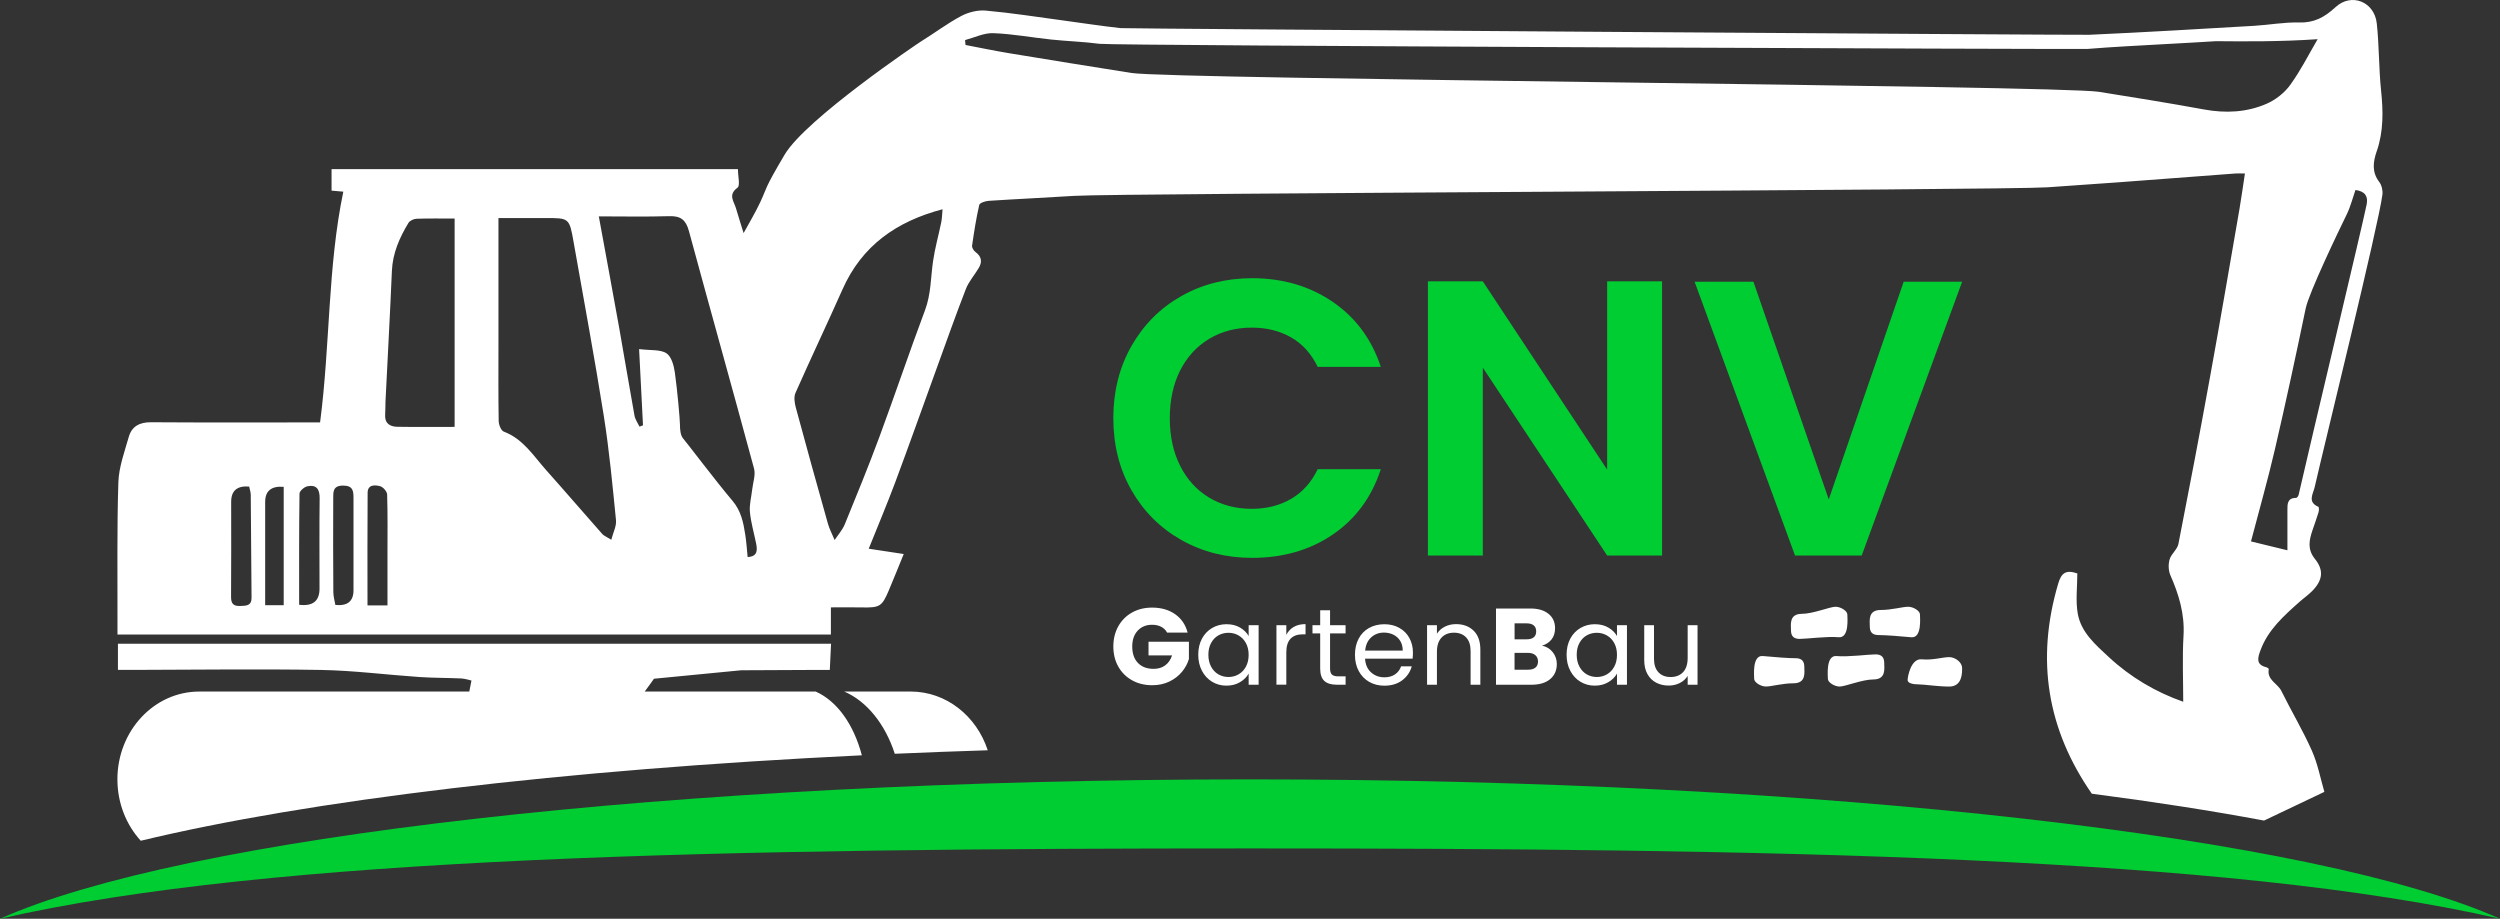
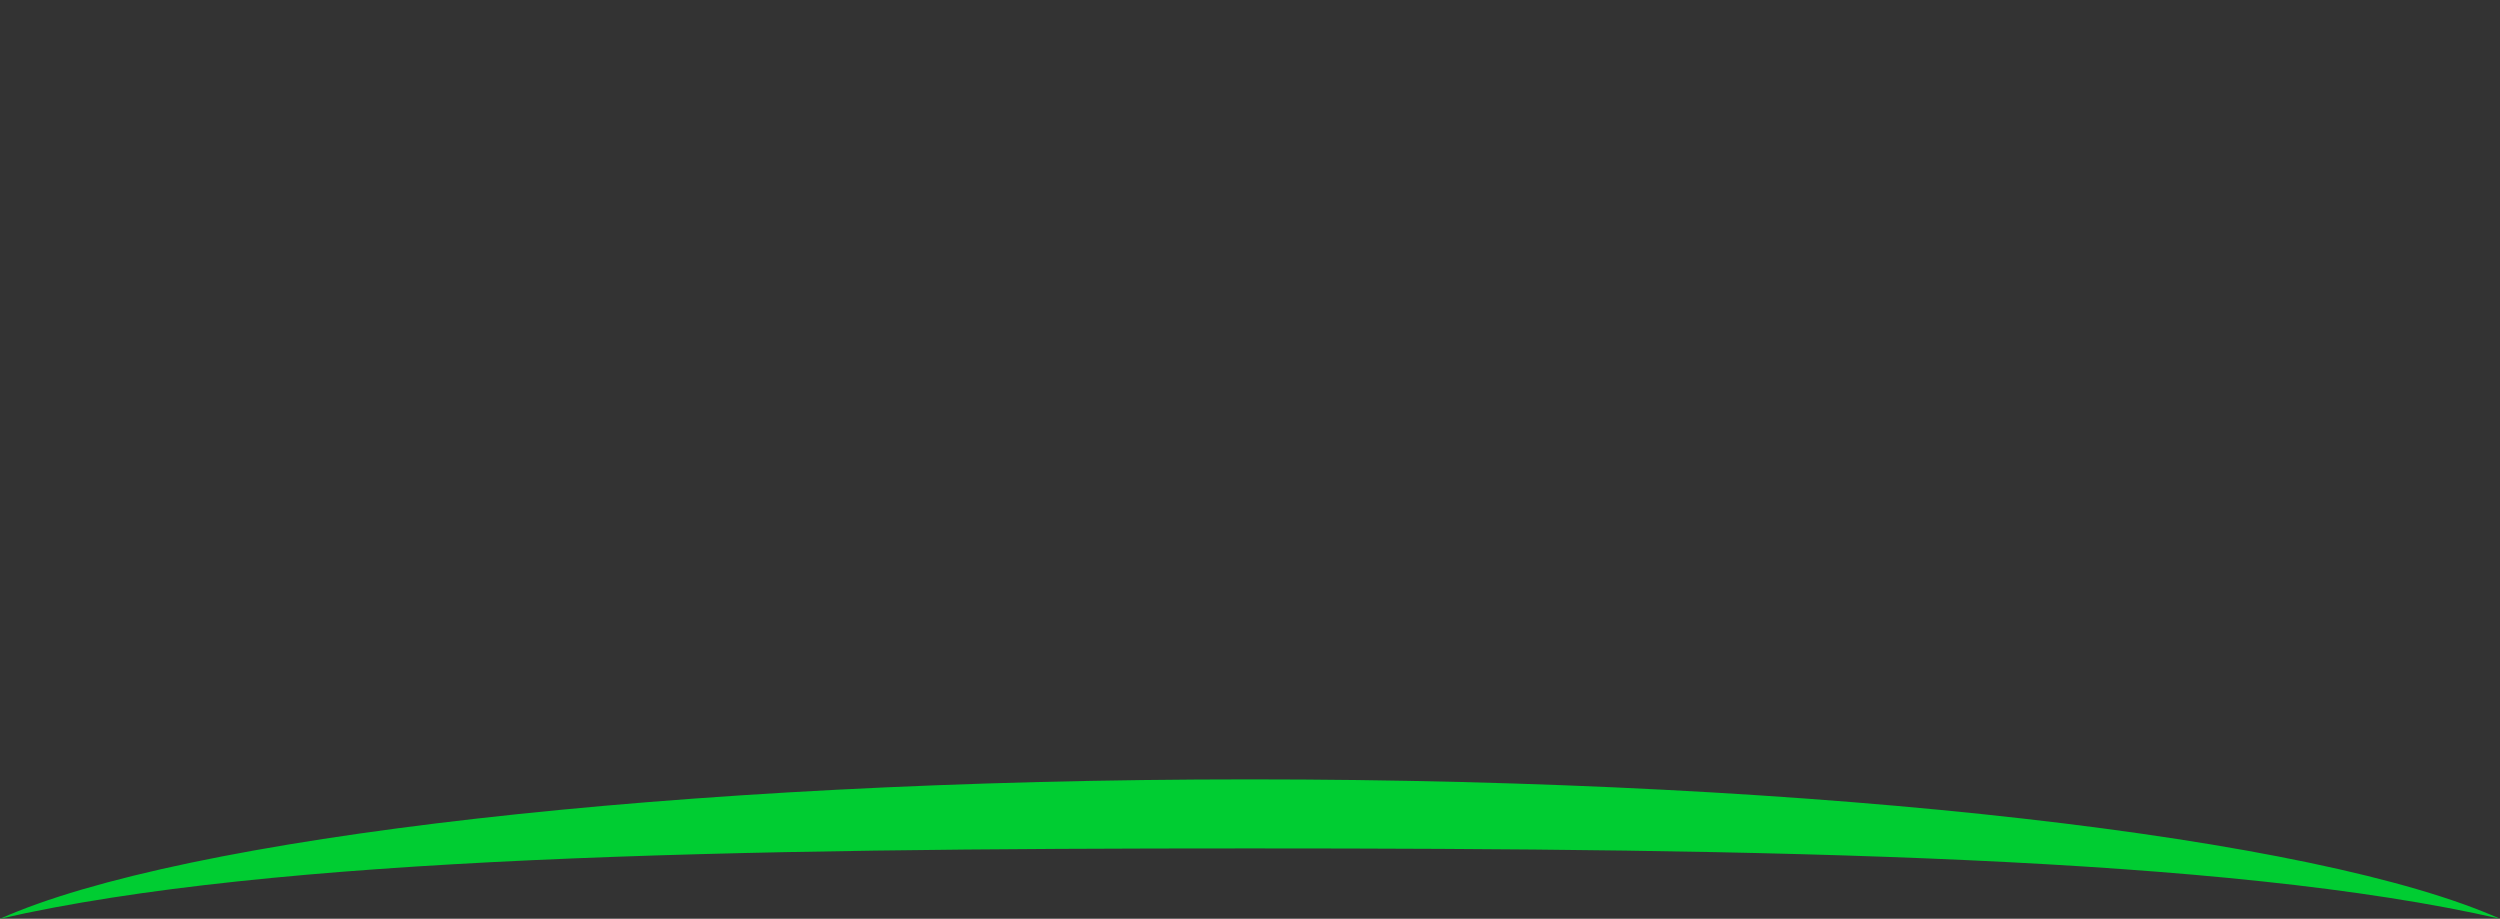
<svg xmlns="http://www.w3.org/2000/svg" id="logo" version="1.1" viewBox="0 0 1200 441">
  <rect x="0" y="0" width="1200" height="441" fill="#333333" stroke="none" />
-   <path fill="#fff" d="M405.21,331.93c10.83,4.62,19.67,15.63,24.29,29.88,14.67-.64,29.55-1.21,44.62-1.68-5.37-16.41-19.89-28.19-37.01-28.19h-31.9ZM56.36,374.1c0,11.47,4.28,21.86,11.2,29.46,80.54-19.38,202.52-34.1,346.13-41.02-3.87-14.6-11.67-25.9-22.15-30.6h-82.07c2.19-2.93,4.43-6.15,4.43-6.15l41.84-4.06,33.7-.16s5.73,0,8.86,0c.21-4.37.39-8.09.61-12.58H56.61v12.56c2.65,0,4.92,0,7.2,0,30.08-.05,60.16-.5,90.23.02,15.77.27,31.51,2.33,47.28,3.4,6.67.45,13.38.38,20.07.68,1.65.07,4.91,1.01,4.91,1.01l-1.04,5.29H95.62c-21.69,0-39.27,18.88-39.27,42.17M1136,98.08c-1.74,8.92-27.24,115.55-32.65,139.41-.13.58-.79,1.5-1.19,1.5-4.25-.02-4.21,2.9-4.2,5.87.01,6.15,0,12.31,0,19.28-6.61-1.61-11.92-2.91-17.49-4.26,3.94-15.04,8.1-29.6,11.52-44.34,5.21-22.43,10.06-44.96,14.74-67.51,1.56-7.51,15.76-37.07,19.66-45.04,1.86-3.79,2.89-7.98,4.22-11.79,4.59.59,6.15,3,5.39,6.89M1112.46,18.82c-5.23,9.02-7.92,14.59-13.06,21.82-2.74,3.85-7.05,7.25-11.39,9.15-9.54,4.16-19.68,4.66-30.05,2.76-16.76-3.08-33.6-5.77-50.43-8.47-19.32-3.1-445.08-5.99-464.4-9.05-19.66-3.11-39.32-6.27-58.96-9.52-6.93-1.15-13.82-2.6-20.72-3.92-.07-.78-.15-1.56-.22-2.35,4.51-1.19,9.06-3.49,13.53-3.32,9.29.34,18.53,2.09,27.81,3.06,7.72.81,15.51,1.03,23.2,2.05,7.15.95,471.46,2.69,474.2,2.46,12.42-1.02,24.87-1.6,37.31-2.32,8.12-.47,16.26-.86,24.38-1.4,14.03.13,31.15.26,48.82-.96M452.42,100.45c-.22,2.34-.23,4.3-.61,6.18-1.28,6.28-3.05,12.48-3.96,18.81-1.12,7.82-.95,15.73-3.82,23.39-7.57,20.21-14.44,40.67-21.93,60.91-5.21,14.08-10.9,27.99-16.59,41.89-1.12,2.74-3.23,5.07-4.89,7.58-1.1-2.66-2.49-5.24-3.26-7.99-5.22-18.51-10.37-37.04-15.38-55.62-.6-2.23-1.01-5.08-.14-7.03,7.36-16.65,15.2-33.09,22.59-49.73,9.3-20.94,25.88-32.57,48-38.4M358.87,267.38c-.37-3.57-.58-7.17-1.14-10.72-.91-5.82-1.98-11.38-6.12-16.27-8.35-9.85-22.23-28.3-23.62-29.81-1.38-1.51-1.61-4.4-1.61-6.76s-1.25-16.57-2.46-25.1c-.47-3.29-1.67-7.67-4.05-9.17-2.96-1.87-7.48-1.29-13.1-1.98.66,12.9,1.27,24.74,1.87,36.57-.56.21-1.11.43-1.67.65-.83-1.76-2.08-3.44-2.41-5.28-2.53-13.92-4.8-27.88-7.29-41.81-3.18-17.76-6.48-35.5-9.84-53.84,11.51,0,22.71.24,33.89-.1,5.46-.16,7.93,1.84,9.36,7.13,10.32,38.03,20.99,75.97,31.26,114.01.83,3.06-.52,6.71-.89,10.08-.39,3.6-1.43,7.25-1.09,10.78.49,5.12,1.98,10.14,3,15.21.67,3.3.56,6.18-4.11,6.41M275.35,116.3c4.89,27.76,10.06,55.47,14.47,83.3,2.63,16.6,4.2,33.37,5.86,50.11.28,2.82-1.35,5.84-2.25,9.37-2.26-1.42-3.54-1.87-4.33-2.76-8.96-10.12-17.76-20.38-26.77-30.46-6.18-6.9-11.13-15.15-20.52-18.69-1.3-.49-2.41-3.3-2.44-5.06-.21-12.13-.11-24.26-.11-36.4v-61.03c7.85,0,15.07.03,22.28,0,11.7-.07,11.75-.1,13.81,11.61M218.23,204.91c-9.41,0-18.45.1-27.48-.05-3.68-.06-6.22-1.7-5.87-6.01.16-1.98.05-3.98.15-5.97,1.03-20.94,2.19-41.88,3.08-62.83.36-8.56,3.66-15.98,7.95-23.06.66-1.09,2.56-1.94,3.92-1.99,5.95-.21,11.91-.09,18.24-.09v100ZM185.83,237.35c.3,9.58.16,19.16.16,28.75v24.48h-9.59c0-18.34-.08-36.19.06-54.04.03-4.04,3.53-3.83,6.02-3.16,1.42.39,3.31,2.56,3.35,3.98M169.68,239.34c-.02,14.66,0,29.33,0,43.99q0,7.94-8.71,7.04c-.32-1.94-.95-4.02-.97-6.1-.1-15.03-.13-30.05-.05-45.08.02-2.98-.24-6.08,4.66-6.11,4.99-.03,5.07,2.77,5.07,6.26M153.43,239.23c-.17,14.45-.06,28.9-.06,43.35q0,8.92-9.78,7.71c0-18.01-.08-35.69.17-53.37.02-1.23,2.29-3.2,3.79-3.5,4.39-.9,5.94,1.43,5.88,5.81M136.18,290.49h-8.9c0-16.72,0-33.13,0-49.54q0-7.99,8.9-7.27v56.81ZM120.75,286.82c.04,4.03-2.55,3.94-5.47,4.05-3.35.13-4.39-1.2-4.37-4.46.12-15.19.05-30.38.05-45.58q0-7.97,8.64-7.29c.29,1.45.75,2.68.76,3.91.16,16.46.23,32.91.38,49.37M1140.88,72.49c3.22-9.43,3.08-19.01,2.06-28.81-1.13-10.78-.92-21.7-2.09-32.47-1.12-10.33-12.11-14.88-19.82-7.76-5.32,4.91-10.26,7.55-17.54,7.35-7.17-.2-14.38,1.18-21.59,1.6-26.36,1.54-52.72,3.11-79.09,4.3-4.51.2-462.21-2.9-464.95-3.2-9.29-1.03-18.53-2.46-27.79-3.71-12.28-1.65-24.54-3.59-36.88-4.7-3.88-.35-8.39.77-11.87,2.63-6.73,3.59-12.88,8.26-19.4,12.28-1.38.85-55.19,37.13-65.31,54.26-10.12,17.14-8.14,15.17-11.66,22.73-2.4,5.14-5.37,10.01-8.02,14.9-1.15-3.71-2.47-7.83-3.68-11.98-.96-3.28-3.92-6.39.75-9.82,1.37-1.01.21-5.46.21-8.91h-195.06v10.32c2.26.2,4.36.38,5.64.5-7.53,36.21-6.26,73.34-11.15,110.76h-5.05c-25.36,0-50.73.1-76.09-.08-5.48-.04-9.25,1.94-10.7,7.07-2.03,7.16-4.74,14.43-4.98,21.73-.71,21.9-.37,43.83-.43,65.75,0,2.33,0,4.66,0,7.35h342.44v-13.04c5.19,0,9.98-.09,14.77.02,8.65.19,9.73-.39,12.98-8.06,2.37-5.6,4.62-11.24,7.21-17.57-5.79-.88-11.16-1.69-16.8-2.55,4.24-10.58,8.67-21.05,12.65-31.68,6.62-17.72,12.93-35.54,19.39-53.32,4.81-13.24,9.49-26.54,14.59-39.67,1.42-3.65,4.24-6.75,6.25-10.2,1.68-2.88,1.26-5.4-1.59-7.51-.87-.64-1.81-2.1-1.68-3.04.93-6.57,1.96-13.13,3.44-19.59.22-.98,2.92-1.87,4.52-1.97,13.71-.9,27.45-1.51,41.16-2.39,20.2-1.29,446.81-2.72,467-4.1,11.36-.78,22.72-1.56,34.08-2.4,18.73-1.39,37.45-2.83,56.17-4.23,1.23-.09,2.47-.01,4.59-.01-.91,5.95-1.66,11.54-2.62,17.1-4.62,26.66-9.17,53.34-14.01,79.96-4.89,26.96-10.01,53.88-15.29,80.77-.52,2.64-3.45,4.75-4.22,7.41-.68,2.32-.6,5.39.36,7.58,4.09,9.31,6.93,18.65,6.31,29.09-.62,10.44-.14,20.95-.14,31.66-13.01-4.56-25.19-11.66-35.74-21.46-6.35-5.9-13.27-11.82-14.87-20.76-1.12-6.29-.22-12.94-.22-19.37-5.44-1.87-7.64-.3-9.16,4.81-10.88,36.75-5.22,70.19,16.11,100.92,29.98,3.89,57.67,8.21,82.68,12.89,9.52-4.52,19.12-9.11,28.95-13.78-1.85-6.3-3.15-13.36-5.99-19.75-4.35-9.8-9.9-19.05-14.65-28.68-1.79-3.64-7.03-5.26-6.05-10.48.04-.23-.7-.79-1.15-.9-5.19-1.25-4.13-4.6-2.84-8.12,3.64-9.9,11.24-16.58,18.79-23.31,2.01-1.79,4.27-3.34,6.14-5.26,4.94-5.09,5.6-9.88,1.23-15.29-3.8-4.7-2.76-9.17-1.12-13.98.96-2.84,2-5.65,2.86-8.52.24-.8.24-2.39-.11-2.54-5.35-2.29-2.51-6.18-1.77-9.41,4.94-21.62,30.6-125.54,32.52-140.42.26-1.97-.34-4.56-1.53-6.11-3.68-4.83-2.92-9.73-1.17-14.83" />
-   <path fill="#fff" d="M877.38,325.9c0,1.57,3.05,3.64,5.67,3.64s10.86-3.4,16.14-3.4c6.23,0,5.24-5.23,5.24-7.85s-1.09-4.19-4.19-4.19-13.44,1.33-18.67.81c-5.23-.52-4.19,9.42-4.19,10.99M567.32,322.51c1.58-1.91,2.7-3.98,3.36-6.2v-8.29h-19.39v6.57h11.31c-.7,2.08-1.8,3.68-3.31,4.79-1.51,1.11-3.36,1.67-5.55,1.67-3.2,0-5.71-.95-7.53-2.84-1.82-1.89-2.74-4.53-2.74-7.9,0-3.16.87-5.69,2.61-7.58,1.74-1.89,4.05-2.84,6.93-2.84,1.67,0,3.12.32,4.35.96,1.23.64,2.18,1.57,2.84,2.79h9.85c-.97-3.75-2.96-6.69-5.97-8.81-3.01-2.12-6.7-3.18-11.08-3.18-3.61,0-6.83.79-9.64,2.37-2.82,1.58-5.01,3.79-6.59,6.62-1.58,2.83-2.37,6.06-2.37,9.67s.79,6.83,2.37,9.64c1.58,2.81,3.79,5.01,6.62,6.59,2.83,1.58,6.05,2.37,9.67,2.37,3.06,0,5.8-.59,8.24-1.77,2.43-1.18,4.44-2.73,6.02-4.64M599.35,314.33c0,2.15-.43,4.04-1.3,5.65-.87,1.62-2.04,2.85-3.52,3.7-1.48.85-3.1,1.28-4.87,1.28s-3.39-.43-4.85-1.28c-1.46-.85-2.62-2.08-3.49-3.7-.87-1.62-1.3-3.52-1.3-5.71s.43-4.03,1.3-5.63c.87-1.6,2.03-2.82,3.49-3.65,1.46-.83,3.08-1.25,4.85-1.25s3.4.43,4.87,1.28c1.48.85,2.65,2.08,3.52,3.68.87,1.6,1.3,3.47,1.3,5.63M599.35,328.66h4.79v-28.56h-4.79v5.21c-.9-1.63-2.28-2.99-4.12-4.07-1.84-1.08-4.01-1.62-6.52-1.62s-4.84.61-6.91,1.82c-2.07,1.22-3.69,2.93-4.87,5.13-1.18,2.21-1.77,4.77-1.77,7.69s.59,5.46,1.77,7.71c1.18,2.26,2.8,4.01,4.85,5.26,2.05,1.25,4.34,1.88,6.88,1.88s4.63-.55,6.49-1.64c1.86-1.09,3.26-2.47,4.2-4.14v5.32ZM625.41,304.47h1.25v-4.9c-2.22,0-4.11.45-5.66,1.35-1.55.9-2.74,2.17-3.57,3.81v-4.64h-4.74v28.56h4.74v-15.53c0-5.77,2.66-8.65,7.97-8.65M641.62,328.66h4.27v-4.01h-3.49c-1.46,0-2.48-.29-3.08-.86-.59-.57-.89-1.55-.89-2.94v-16.83h7.45v-3.91h-7.45v-7.19h-4.74v7.19h-3.7v3.91h3.7v16.83c0,2.78.66,4.78,1.98,5.99,1.32,1.22,3.3,1.82,5.94,1.82M673.31,312.29h-18.03c.24-2.71,1.21-4.83,2.89-6.36,1.68-1.53,3.73-2.29,6.12-2.29,1.67,0,3.19.34,4.56,1.02,1.37.68,2.46,1.67,3.26,2.97.8,1.3,1.2,2.86,1.2,4.66M678.05,316.15c.11-1.01.16-1.96.16-2.87,0-2.61-.57-4.94-1.69-7.01-1.13-2.07-2.74-3.69-4.82-4.87-2.08-1.18-4.48-1.77-7.19-1.77s-5.24.6-7.38,1.8c-2.14,1.2-3.8,2.91-4.98,5.13-1.18,2.22-1.77,4.81-1.77,7.77s.61,5.55,1.82,7.79c1.22,2.24,2.89,3.97,5.03,5.19,2.14,1.22,4.56,1.82,7.27,1.82,3.41,0,6.26-.86,8.55-2.58,2.29-1.72,3.82-3.95,4.59-6.7h-5.11c-.56,1.6-1.52,2.88-2.89,3.83-1.37.96-3.09,1.43-5.14,1.43-2.5,0-4.63-.79-6.39-2.37-1.76-1.58-2.72-3.78-2.89-6.59h22.83ZM705.88,328.66h4.69v-16.83c0-3.96-1.08-6.99-3.23-9.1-2.16-2.1-4.97-3.15-8.44-3.15-1.95,0-3.73.4-5.34,1.2-1.62.8-2.89,1.93-3.83,3.39v-4.07h-4.74v28.56h4.74v-15.79c0-2.99.74-5.26,2.21-6.83,1.48-1.56,3.47-2.35,5.97-2.35s4.41.76,5.84,2.27c1.42,1.51,2.14,3.69,2.14,6.54v16.16ZM738.25,317.5c0,1.29-.41,2.27-1.23,2.94-.82.68-1.97,1.02-3.47,1.02h-6.57v-8.08h6.46c1.49,0,2.67.36,3.52,1.1.85.73,1.28,1.74,1.28,3.02M737.37,303.07c0,1.25-.39,2.2-1.17,2.84-.78.64-1.9.96-3.36.96h-5.84v-7.66h5.84c1.46,0,2.58.33,3.36.99.78.66,1.17,1.62,1.17,2.87M740.23,309.9c1.88-.56,3.38-1.55,4.51-2.97,1.13-1.42,1.69-3.21,1.69-5.37,0-2.92-1.05-5.23-3.15-6.93-2.1-1.7-5.01-2.55-8.73-2.55h-16.47v36.59h17.04c3.82,0,6.8-.89,8.94-2.68,2.14-1.79,3.21-4.21,3.21-7.27,0-2.12-.64-4-1.93-5.65-1.29-1.65-2.99-2.7-5.11-3.15M776.15,314.33c0,2.15-.43,4.04-1.3,5.65-.87,1.62-2.04,2.85-3.52,3.7-1.48.85-3.1,1.28-4.87,1.28s-3.39-.43-4.85-1.28c-1.46-.85-2.62-2.08-3.49-3.7-.87-1.62-1.3-3.52-1.3-5.71s.43-4.03,1.3-5.63c.87-1.6,2.03-2.82,3.49-3.65,1.46-.83,3.08-1.25,4.85-1.25s3.4.43,4.87,1.28c1.48.85,2.65,2.08,3.52,3.68.87,1.6,1.3,3.47,1.3,5.63M776.15,328.66h4.79v-28.56h-4.79v5.21c-.9-1.63-2.28-2.99-4.12-4.07-1.84-1.08-4.01-1.62-6.52-1.62s-4.84.61-6.91,1.82c-2.07,1.22-3.69,2.93-4.87,5.13-1.18,2.21-1.77,4.77-1.77,7.69s.59,5.46,1.77,7.71c1.18,2.26,2.8,4.01,4.85,5.26,2.05,1.25,4.34,1.88,6.88,1.88s4.63-.55,6.49-1.64c1.86-1.09,3.26-2.47,4.2-4.14v5.32ZM810.08,328.66h4.74v-28.56h-4.74v15.69c0,2.99-.73,5.26-2.19,6.83-1.46,1.56-3.46,2.35-5.99,2.35s-4.41-.76-5.84-2.27c-1.43-1.51-2.14-3.68-2.14-6.49v-16.11h-4.69v16.73c0,2.64.51,4.88,1.54,6.72,1.03,1.84,2.42,3.22,4.2,4.14,1.77.92,3.77,1.38,5.99,1.38,1.95,0,3.73-.41,5.34-1.22,1.62-.82,2.88-1.95,3.78-3.41v4.22ZM861.89,315.95c-3.09,0-10.47-.52-15.7-1.05-5.23-.52-4.19,9.42-4.19,10.99s3.05,3.64,5.67,3.64,7.89-1.55,13.17-1.55c6.23,0,5.23-5.23,5.23-7.85s-1.09-4.19-4.19-4.19M886.71,294.88c0-1.57-3.06-3.64-5.67-3.64s-10.86,3.4-16.14,3.4c-6.23,0-5.23,5.23-5.23,7.85s1.09,4.19,4.19,4.19,13.44-1.33,18.67-.81c5.24.52,4.19-9.42,4.19-10.99M921.58,294.88c0-1.57-3.05-3.64-5.67-3.64s-7.89,1.55-13.17,1.55c-6.23,0-5.24,5.23-5.24,7.85s1.1,4.19,4.19,4.19,10.47.52,15.7,1.05c5.23.52,4.19-9.42,4.19-10.99M941.82,320.65c0-2.62-3.14-5.23-6.23-5.23s-7.9,1.57-13.13,1.05c-5.23-.52-6.8,8.37-6.8,9.94s2.62,2.09,5.23,2.09,9.42,1.05,14.7,1.05c6.23,0,6.23-6.28,6.23-8.9" />
-   <path fill="#00cd32" d="M913.76,135.24l-35.96,104.48-36.15-104.48h-28.24l48.2,131.4h32.01l48.2-131.4h-28.05ZM797.79,135.05h-26.36v90.36l-59.68-90.36h-26.36v131.59h26.36v-90.17l59.68,90.17h26.36v-131.59ZM534.4,200.75c0,12.93,2.92,24.47,8.75,34.64,5.84,10.17,13.81,18.1,23.91,23.81,10.1,5.71,21.43,8.57,33.98,8.57,14.81,0,27.71-3.73,38.69-11.2,10.98-7.47,18.67-17.91,23.06-31.35h-30.31c-3.01,6.28-7.25,11.01-12.71,14.21-5.46,3.2-11.77,4.8-18.92,4.8-7.66,0-14.47-1.79-20.43-5.36-5.96-3.58-10.61-8.66-13.93-15.25-3.33-6.59-4.99-14.21-4.99-22.87s1.66-16.44,4.99-22.97c3.33-6.52,7.97-11.58,13.93-15.15,5.96-3.58,12.77-5.37,20.43-5.37,7.16,0,13.46,1.57,18.92,4.71,5.46,3.14,9.7,7.85,12.71,14.12h30.31c-4.4-13.3-12.11-23.72-23.16-31.25-11.05-7.53-23.91-11.3-38.6-11.3-12.55,0-23.88,2.86-33.98,8.57-10.1,5.71-18.07,13.68-23.91,23.91-5.84,10.23-8.75,21.81-8.75,34.73" />
  <path fill="#00cd32" d="M1200,441c-87.18-38.97-322.87-66.9-600-66.9S87.18,402.03,0,441c131.36-30.02,351.09-33.76,600-33.76s468.64,3.74,600,33.76" />
</svg>